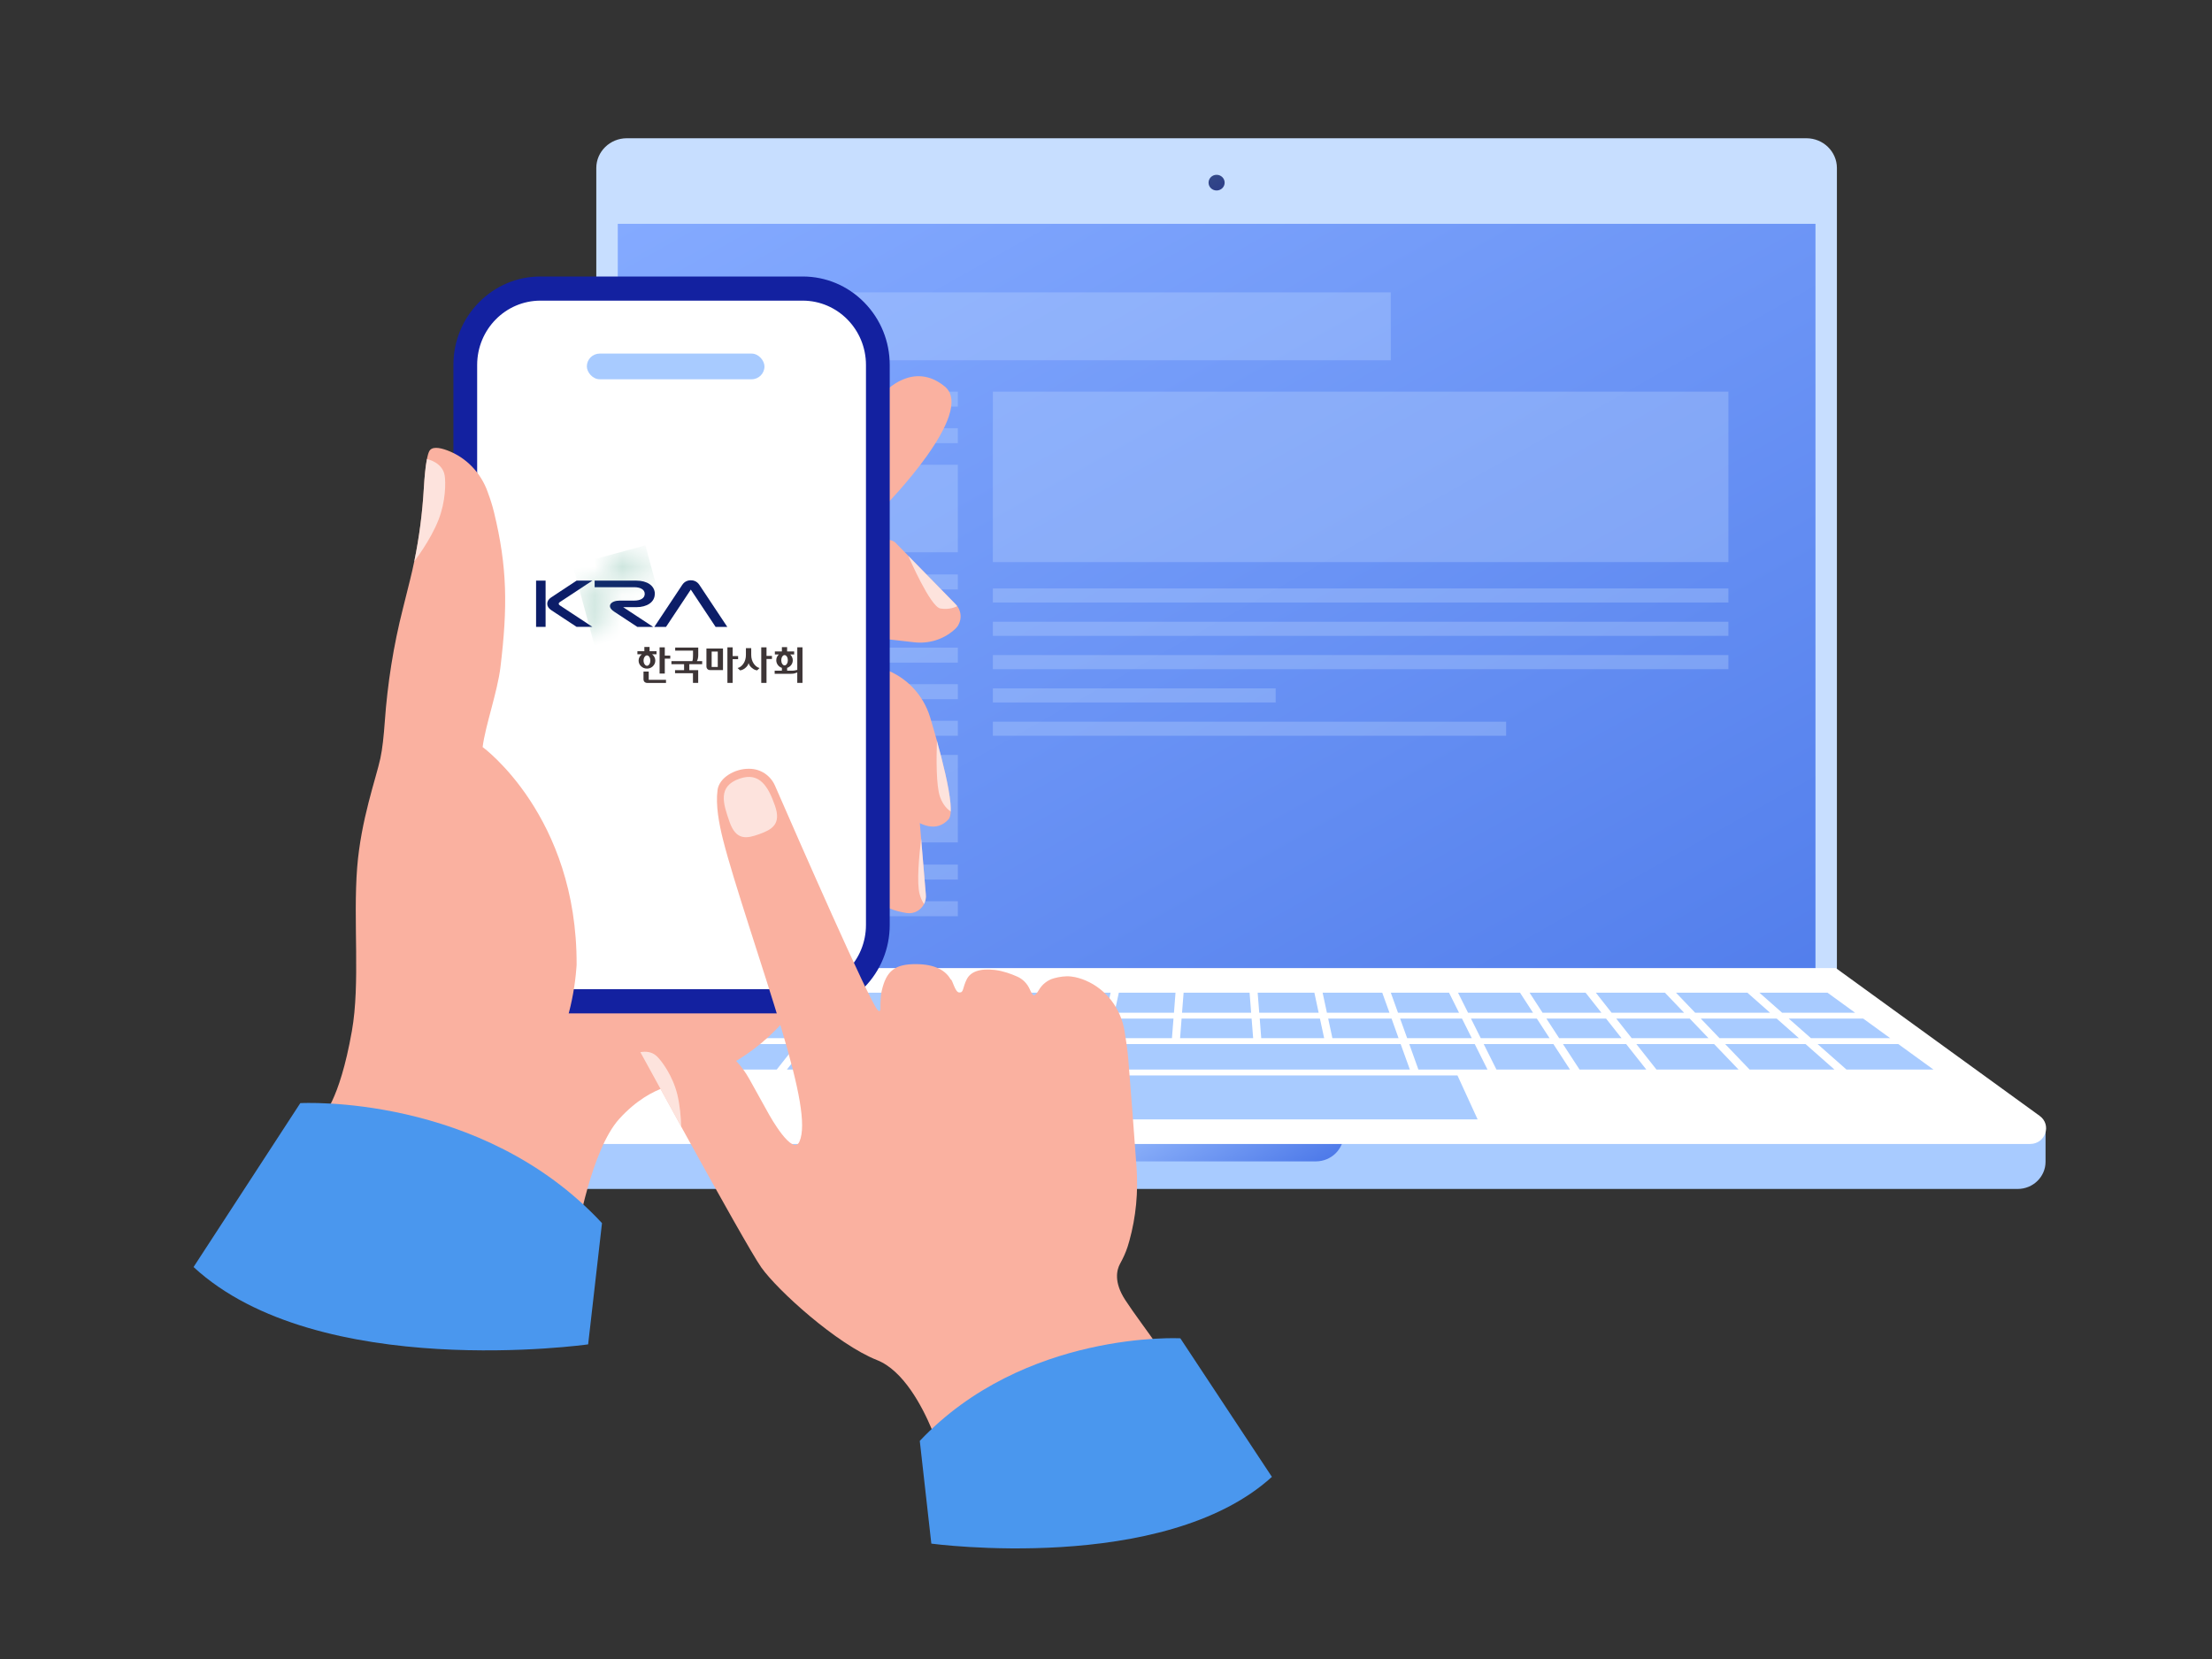
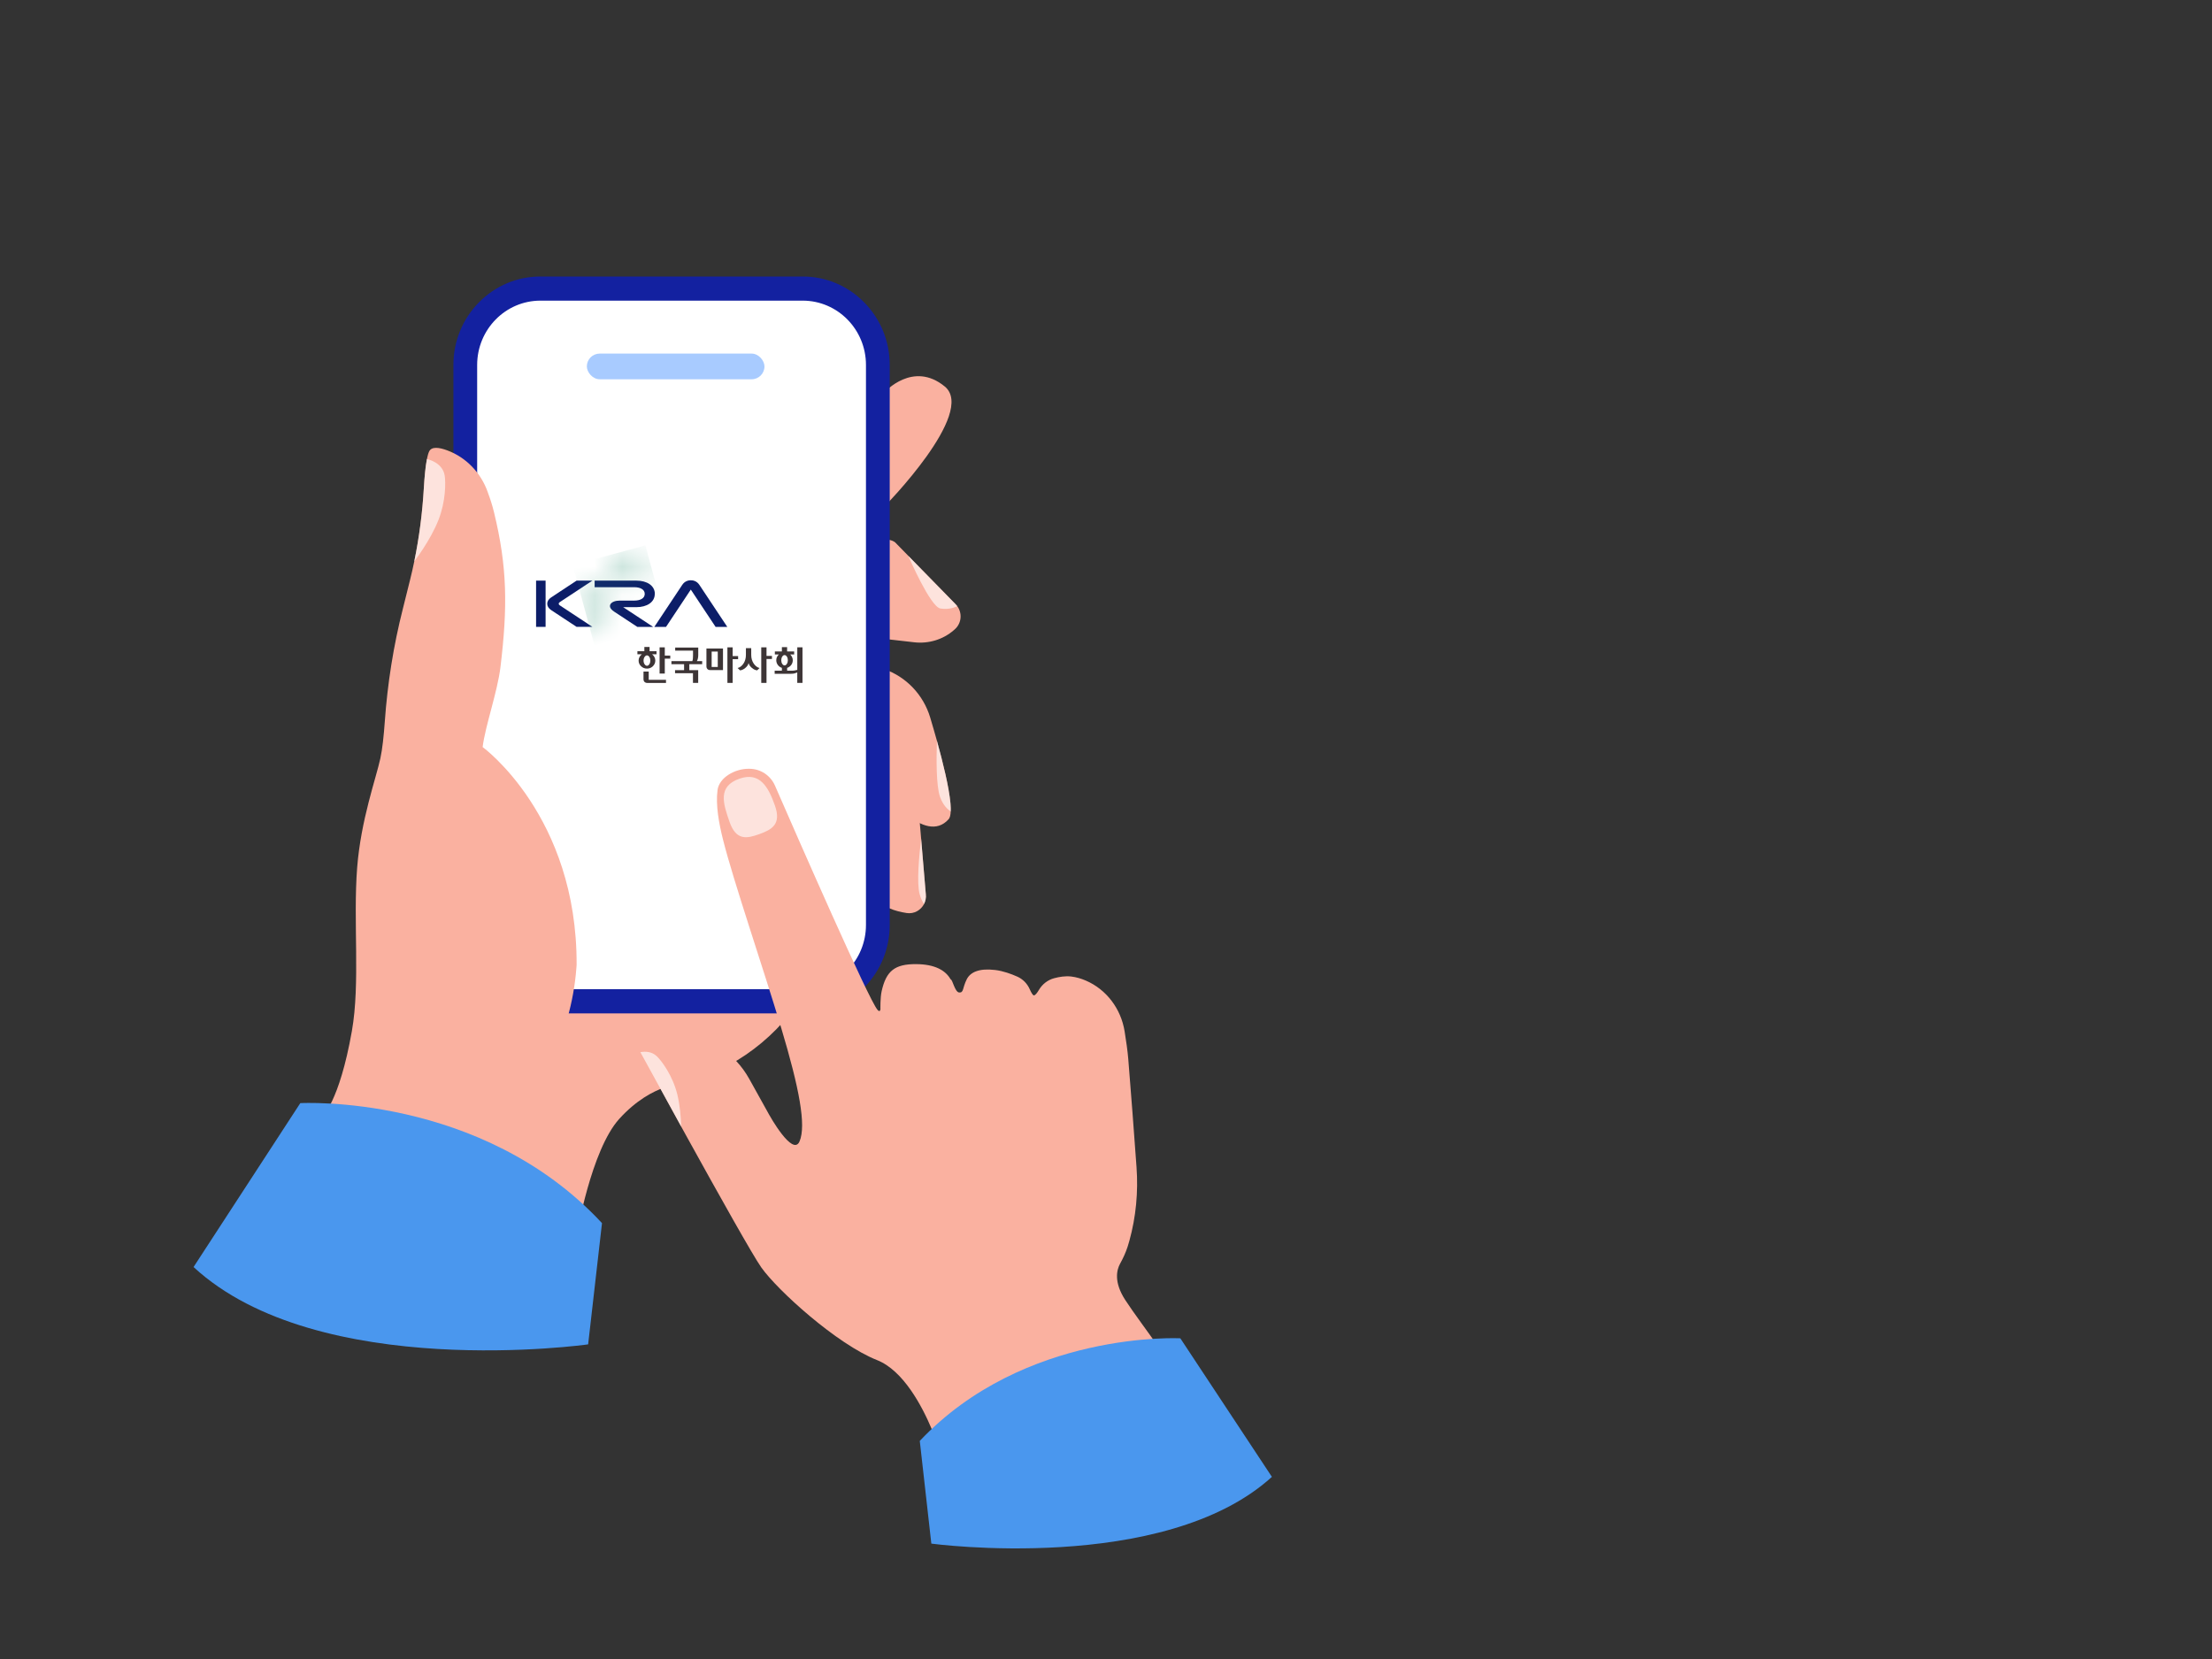
<svg xmlns="http://www.w3.org/2000/svg" width="80" height="60" viewBox="0 0 80 60" fill="none">
  <rect x="0" y="0" width="80" height="60" fill="#333333" stroke="none" />
  <g clip-path="url(#clip0_267_7111)">
    <path d="M14.02 40.734H73.98V42.017C73.98 42.559 73.528 43 72.971 43H15.029C14.472 43 14.02 42.559 14.02 42.017V40.734Z" fill="#A8CBFF" />
    <path d="M39.403 40.642H48.598V41.017C48.598 41.561 48.145 42.003 47.587 42.003H40.413C39.855 42.003 39.402 41.561 39.402 41.017V40.642H39.403Z" fill="url(#paint0_linear_267_7111)" />
    <path d="M22.669 5H65.33C65.939 5 66.434 5.482 66.434 6.076V37.311H21.566V6.076C21.566 5.483 22.061 5 22.67 5H22.669Z" fill="#C7DEFF" />
    <path d="M65.659 8.095H22.342V36.934H65.659V8.095Z" fill="url(#paint1_linear_267_7111)" />
    <path d="M44.291 6.606C44.291 6.449 44.161 6.322 44 6.322C43.839 6.322 43.709 6.449 43.709 6.606C43.709 6.763 43.839 6.889 44 6.889C44.161 6.889 44.291 6.763 44.291 6.606Z" fill="url(#paint2_linear_267_7111)" />
    <path d="M73.766 40.356L66.396 35.012H21.605L14.235 40.356C13.788 40.68 14.023 41.373 14.581 41.373H73.42C73.977 41.373 74.213 40.68 73.766 40.356Z" fill="white" />
    <path d="M59.013 37.547H61.79L61.112 36.839H58.454L59.013 37.547Z" fill="#A8CBFF" />
    <path d="M56.389 37.547H58.645L58.086 36.839H55.928L56.389 37.547Z" fill="#A8CBFF" />
    <path d="M22.94 37.547H25.811L26.489 36.839H23.743L22.94 37.547Z" fill="#A8CBFF" />
    <path d="M53.554 37.547H56.042L55.582 36.839H53.2L53.554 37.547Z" fill="#A8CBFF" />
    <path d="M62.189 37.547H65.059L64.257 36.839H61.511L62.189 37.547Z" fill="#A8CBFF" />
    <path d="M68.362 37.547L67.386 36.839H64.693L65.495 37.547H68.362Z" fill="#A8CBFF" />
    <path d="M34.771 37.547H37.109L37.363 36.839H35.125L34.771 37.547Z" fill="#A8CBFF" />
    <path d="M20.614 36.839L19.638 37.547H22.505L23.307 36.839H20.614Z" fill="#A8CBFF" />
    <path d="M31.957 37.547H34.446L34.8 36.839H32.418L31.957 37.547Z" fill="#A8CBFF" />
    <path d="M42.441 36.839H40.262L40.11 37.547H42.385L42.441 36.839Z" fill="#A8CBFF" />
    <path d="M45.266 36.839H42.734L42.679 37.547H45.322L45.266 36.839Z" fill="#A8CBFF" />
    <path d="M48.188 37.547H50.581L50.328 36.839H48.036L48.188 37.547Z" fill="#A8CBFF" />
    <path d="M26.21 37.547H28.987L29.546 36.839H26.888L26.21 37.547Z" fill="#A8CBFF" />
    <path d="M50.892 37.547H53.229L52.875 36.839H50.637L50.892 37.547Z" fill="#A8CBFF" />
    <path d="M47.737 36.839H45.56L45.614 37.547H47.89L47.737 36.839Z" fill="#A8CBFF" />
    <path d="M29.356 37.547H31.611L32.072 36.839H29.915L29.356 37.547Z" fill="#A8CBFF" />
    <path d="M39.964 36.839H37.672L37.418 37.547H39.812L39.964 36.839Z" fill="#A8CBFF" />
    <path d="M34.907 36.627L35.269 35.901H33.028L32.557 36.627H34.907Z" fill="#A8CBFF" />
    <path d="M32.21 36.627L32.682 35.901H30.655L30.082 36.627H32.21Z" fill="#A8CBFF" />
    <path d="M29.714 36.627L30.286 35.901H27.786L27.092 36.627H29.714Z" fill="#A8CBFF" />
    <path d="M64.017 36.627L63.195 35.901H60.613L61.308 36.627H64.017Z" fill="#A8CBFF" />
    <path d="M40.01 36.627L40.166 35.901H38.009L37.748 36.627H40.01Z" fill="#A8CBFF" />
    <path d="M42.458 36.627L42.514 35.901H40.464L40.308 36.627H42.458Z" fill="#A8CBFF" />
    <path d="M21.907 35.901L20.907 36.627H23.548L24.371 35.901H21.907Z" fill="#A8CBFF" />
    <path d="M37.439 36.627L37.699 35.901H35.594L35.231 36.627H37.439Z" fill="#A8CBFF" />
    <path d="M67.093 36.627L66.093 35.901H63.63L64.452 36.627H67.093Z" fill="#A8CBFF" />
    <path d="M50.252 36.627L49.991 35.901H47.834L47.99 36.627H50.252Z" fill="#A8CBFF" />
    <path d="M52.768 36.627L52.406 35.901H50.3L50.561 36.627H52.768Z" fill="#A8CBFF" />
    <path d="M60.908 36.627L60.213 35.901H57.714L58.286 36.627H60.908Z" fill="#A8CBFF" />
    <path d="M57.917 36.627L57.344 35.901H55.318L55.789 36.627H57.917Z" fill="#A8CBFF" />
    <path d="M47.691 36.627L47.536 35.901H45.485L45.542 36.627H47.691Z" fill="#A8CBFF" />
    <path d="M45.249 36.627L45.193 35.901H42.807L42.75 36.627H45.249Z" fill="#A8CBFF" />
    <path d="M55.444 36.627L54.973 35.901H52.731L53.094 36.627H55.444Z" fill="#A8CBFF" />
    <path d="M26.692 36.627L27.387 35.901H24.805L23.983 36.627H26.692Z" fill="#A8CBFF" />
-     <path d="M62.393 37.76L63.276 38.681H66.344L65.3 37.76H62.393Z" fill="#A8CBFF" />
    <path d="M29.188 37.76L28.46 38.681H30.874L31.473 37.76H29.188Z" fill="#A8CBFF" />
    <path d="M59.181 37.76L59.908 38.681H62.876L61.993 37.76H59.181Z" fill="#A8CBFF" />
    <path d="M26.007 37.76L25.124 38.681H28.092L28.819 37.76H26.007Z" fill="#A8CBFF" />
    <path d="M22.7 37.76L21.656 38.681H24.725L25.607 37.76H22.7Z" fill="#A8CBFF" />
    <path d="M31.82 37.76L31.22 38.681H33.879L34.339 37.76H31.82Z" fill="#A8CBFF" />
    <path d="M34.664 37.76L34.204 38.681H36.702L37.033 37.76H34.664Z" fill="#A8CBFF" />
    <path d="M56.526 37.76L57.126 38.681H59.54L58.812 37.76H56.526Z" fill="#A8CBFF" />
    <path d="M53.66 37.76L54.121 38.681H56.78L56.181 37.76H53.66Z" fill="#A8CBFF" />
    <path d="M50.968 37.76L51.298 38.681H53.797L53.336 37.76H50.968Z" fill="#A8CBFF" />
    <path d="M37.011 38.681H50.989L50.657 37.76H37.342L37.011 38.681Z" fill="#A8CBFF" />
    <path d="M69.925 38.681L68.655 37.76H65.735L66.779 38.681H69.925Z" fill="#A8CBFF" />
    <path d="M19.345 37.76L18.074 38.681H21.221L22.265 37.76H19.345Z" fill="#A8CBFF" />
    <path d="M52.711 38.894H35.289L34.56 40.484H53.44L52.711 38.894Z" fill="#A8CBFF" />
    <path opacity="0.3" d="M50.299 10.574H25.491V13.031H50.299V10.574Z" fill="#C7DEFF" />
    <path opacity="0.3" d="M34.642 14.164H25.491V14.706H34.642V14.164Z" fill="#C7DEFF" />
    <path opacity="0.3" d="M34.642 15.486H25.491V16.028H34.642V15.486Z" fill="#C7DEFF" />
    <path opacity="0.3" d="M34.642 16.81H25.491V19.974H34.642V16.81Z" fill="#C7DEFF" />
    <path opacity="0.3" d="M34.642 20.777H25.491V21.319H34.642V20.777Z" fill="#C7DEFF" />
    <path opacity="0.3" d="M34.642 22.1H25.491V22.642H34.642V22.1Z" fill="#C7DEFF" />
-     <path opacity="0.3" d="M34.642 27.303H25.491V30.468H34.642V27.303Z" fill="#C7DEFF" />
+     <path opacity="0.3" d="M34.642 27.303H25.491H34.642V27.303Z" fill="#C7DEFF" />
    <path opacity="0.3" d="M34.642 31.27H25.491V31.812H34.642V31.27Z" fill="#C7DEFF" />
    <path opacity="0.3" d="M34.642 32.594H25.491V33.136H34.642V32.594Z" fill="#C7DEFF" />
    <path opacity="0.3" d="M34.642 23.423H25.491V23.965H34.642V23.423Z" fill="#C7DEFF" />
    <path opacity="0.3" d="M34.642 24.745H25.491V25.287H34.642V24.745Z" fill="#C7DEFF" />
    <path opacity="0.3" d="M34.642 26.068H25.491V26.61H34.642V26.068Z" fill="#C7DEFF" />
    <path opacity="0.3" d="M62.51 14.164H35.909V20.328H62.51V14.164Z" fill="#C7DEFF" />
    <path opacity="0.3" d="M62.51 21.282H35.909V21.791H62.51V21.282Z" fill="#C7DEFF" />
    <path opacity="0.3" d="M62.51 22.487H35.909V22.997H62.51V22.487Z" fill="#C7DEFF" />
    <path opacity="0.3" d="M62.51 23.691H35.909V24.201H62.51V23.691Z" fill="#C7DEFF" />
    <path opacity="0.3" d="M46.136 24.896H35.909V25.406H46.136V24.896Z" fill="#C7DEFF" />
    <path opacity="0.3" d="M54.471 26.101H35.909V26.61H54.471V26.101Z" fill="#C7DEFF" />
  </g>
  <g clip-path="url(#clip1_267_7111)">
    <path d="M33.419 32.695C33.304 32.918 33.06 33.062 32.792 33.021C32.376 32.957 31.902 32.809 31.68 32.471C31.239 31.798 31.583 27.709 31.583 27.709L33.234 29.385L33.314 30.335L33.483 32.339C33.497 32.468 33.472 32.59 33.419 32.695Z" fill="#FAB1A0" />
    <path opacity="0.64" d="M33.419 32.695C33.357 32.604 33.3 32.488 33.26 32.339C33.148 31.934 33.241 30.943 33.314 30.335L33.483 32.339C33.498 32.468 33.473 32.59 33.419 32.694V32.695Z" fill="white" />
    <path d="M20.86 44.671C20.86 44.671 21.374 41.595 22.396 40.466C23.019 39.778 23.63 39.471 24.013 39.337C24.064 39.319 24.183 39.291 24.346 39.258C26.245 38.872 27.914 37.732 28.988 36.094C29.958 34.613 30.373 32.828 30.158 31.062L29.821 28.298L14.206 28.592L13.557 37.622L13.038 41.002L20.86 44.671Z" fill="#FAB1A0" />
    <path d="M34.384 29.347C34.378 29.478 34.355 29.575 34.31 29.626C33.443 30.603 31.968 28.602 31.968 28.602V24.196C31.968 24.196 31.97 24.197 31.975 24.199C32.775 24.476 33.395 25.128 33.642 25.95C33.681 26.083 33.723 26.225 33.766 26.373C33.806 26.509 33.846 26.65 33.886 26.794C34.105 27.585 34.32 28.462 34.373 29.036C34.374 29.05 34.375 29.065 34.377 29.079V29.08C34.385 29.179 34.387 29.269 34.384 29.347L34.384 29.347Z" fill="#FAB1A0" />
    <path opacity="0.64" d="M34.384 29.347C34.255 29.263 34.104 29.109 34.001 28.83C33.853 28.43 33.864 27.404 33.886 26.795C34.105 27.586 34.32 28.463 34.373 29.037C34.374 29.051 34.375 29.066 34.376 29.079V29.08C34.384 29.18 34.387 29.27 34.384 29.347H34.384Z" fill="white" />
    <path d="M34.553 22.739C34.537 22.755 34.52 22.77 34.501 22.787C34.106 23.132 33.583 23.288 33.064 23.229L31.968 23.104V19.504C31.968 19.504 32.28 19.504 32.396 19.638L32.849 20.101V20.102L34.565 21.857C34.585 21.877 34.603 21.899 34.62 21.922C34.802 22.168 34.779 22.521 34.553 22.74V22.739Z" fill="#FAB1A0" />
    <path opacity="0.64" d="M34.62 21.922C34.581 21.943 34.345 22.063 34.009 22.007C33.645 21.945 32.864 20.137 32.849 20.102L34.565 21.857C34.585 21.877 34.603 21.899 34.62 21.922Z" fill="white" />
    <path d="M31.992 14.185C31.992 14.185 33.02 13.031 34.171 13.98C35.322 14.929 31.992 18.313 31.992 18.313V14.185V14.185Z" fill="#FAB1A0" />
    <path d="M31.556 13.2V33.45C31.556 34.373 31.108 35.192 30.422 35.695C29.975 36.021 29.428 36.214 28.837 36.214H19.354C18.764 36.214 18.216 36.021 17.77 35.695C17.083 35.192 16.635 34.373 16.635 33.45V13.2C16.635 11.676 17.855 10.437 19.354 10.437H28.837C30.337 10.437 31.556 11.676 31.556 13.2Z" fill="white" />
    <path d="M29.029 10.873C30.294 10.873 31.319 11.915 31.319 13.2V33.45C31.319 34.735 30.294 35.777 29.029 35.777H19.546C18.282 35.777 17.257 34.735 17.257 33.45V13.2C17.257 11.915 18.282 10.873 19.546 10.873H29.029ZM29.029 10H19.546C18.705 10 17.915 10.333 17.32 10.937C16.725 11.542 16.398 12.345 16.398 13.2V33.45C16.398 34.305 16.725 35.108 17.32 35.713C17.915 36.317 18.705 36.65 19.546 36.65H29.029C29.87 36.65 30.661 36.317 31.256 35.713C31.85 35.108 32.178 34.305 32.178 33.45V13.2C32.178 12.345 31.85 11.542 31.256 10.937C30.661 10.333 29.87 10 29.029 10Z" fill="#1321A0" />
    <path d="M20.854 34.897C20.854 34.934 20.848 34.97 20.846 35.006C20.655 37.518 19.439 39.833 17.503 41.406L16.254 42.421L11.648 40.389C11.648 40.389 12.269 39.876 12.726 37.291C13.033 35.553 12.766 33.32 12.917 31.378C13.053 29.645 13.603 28.143 13.757 27.424C13.831 27.083 13.881 26.595 13.916 26.104C14.014 24.722 14.23 23.351 14.572 22.009C14.656 21.679 14.747 21.314 14.834 20.957C14.888 20.741 14.937 20.523 14.982 20.305C15.163 19.43 15.277 18.542 15.329 17.649C15.352 17.26 15.386 16.873 15.44 16.603C15.463 16.484 15.491 16.388 15.522 16.324C15.61 16.145 15.877 16.177 16.175 16.288C16.859 16.541 17.393 17.099 17.639 17.796C17.642 17.805 17.645 17.815 17.649 17.825C17.734 18.053 17.808 18.286 17.866 18.524C18.35 20.513 18.362 21.947 18.1 24.125C17.991 25.026 17.553 26.239 17.455 27.018C17.455 27.018 20.878 29.508 20.854 34.897V34.897Z" fill="#FAB1A0" />
    <path opacity="0.64" d="M14.982 20.305C15.163 19.43 15.277 18.543 15.329 17.649C15.352 17.261 15.387 16.874 15.44 16.604C15.44 16.604 16.002 16.707 16.083 17.199C16.121 17.43 16.125 18.125 15.86 18.8C15.563 19.557 14.99 20.289 14.982 20.305Z" fill="white" />
    <path d="M10.86 39.896C10.86 39.896 17.404 39.528 21.772 44.236L21.271 48.621C21.271 48.621 11.516 49.997 7 45.824L10.86 39.897V39.896Z" fill="#4A97EE" />
    <path d="M42.685 52.323C42.064 53.401 40.996 54.033 39.881 54.559C38.226 55.34 35.604 55.744 35.072 55.023C34.488 54.231 34.18 53.232 34.057 52.757C33.964 52.398 33.848 52.045 33.705 51.703C33.35 50.855 32.672 49.567 31.72 49.19C30.262 48.613 28.122 46.668 27.535 45.841C27.228 45.408 25.979 43.176 24.857 41.145C24.782 41.01 24.709 40.876 24.636 40.744C24.038 39.659 23.498 38.673 23.188 38.105C23.178 38.087 23.169 38.07 23.16 38.053C23.142 38.022 23.126 37.992 23.11 37.963C23.011 37.781 23.114 37.553 23.315 37.512C23.645 37.444 24.108 37.363 24.442 37.363C24.491 37.363 24.538 37.365 24.581 37.369C25.635 37.465 26.575 38.081 27.096 39.017L27.818 40.316C27.818 40.316 28.671 41.856 28.917 41.279C29.163 40.701 28.908 39.361 28.254 37.178C27.605 35.017 26.535 31.895 26.152 30.379C26.001 29.783 25.878 29.109 25.951 28.572C26.014 28.111 26.591 27.804 27.061 27.804H27.103C27.504 27.804 27.868 28.044 28.03 28.417C28.87 30.345 31.422 36.171 31.738 36.524C31.833 36.631 31.842 36.498 31.842 36.498C31.842 36.498 31.831 36.09 31.887 35.843C32.052 35.115 32.359 34.862 33.141 34.869C33.81 34.874 34.197 35.093 34.38 35.419C34.451 35.418 34.531 35.885 34.691 35.895C34.861 35.906 34.803 35.737 34.964 35.417C35.094 35.159 35.413 35.011 35.99 35.081C36.281 35.116 36.576 35.224 36.792 35.321C36.99 35.409 37.148 35.569 37.238 35.769C37.29 35.886 37.35 35.996 37.39 35.999C37.441 36.002 37.512 35.906 37.575 35.8C37.697 35.593 37.893 35.441 38.123 35.379C38.308 35.329 38.532 35.291 38.743 35.317C38.926 35.339 39.103 35.392 39.27 35.464C40.018 35.785 40.542 36.485 40.673 37.299C40.728 37.639 40.782 38.013 40.804 38.285C40.891 39.317 41.02 41.057 41.104 42.212C41.169 43.108 41.085 44.009 40.846 44.873C40.824 44.954 40.802 45.029 40.781 45.092C40.711 45.305 40.617 45.509 40.509 45.704C40.389 45.923 40.273 46.365 40.695 47.014C41.32 47.977 42.608 49.517 43.044 50.73C43.207 51.185 43.003 51.77 42.684 52.323L42.685 52.323Z" fill="#FAB1A0" />
    <path opacity="0.64" d="M24.636 40.743C24.038 39.659 23.498 38.672 23.188 38.105C23.178 38.087 23.169 38.069 23.16 38.053C23.341 38.02 23.568 38.028 23.75 38.196C23.917 38.351 24.329 38.892 24.499 39.594C24.592 39.982 24.626 40.408 24.636 40.743Z" fill="white" />
    <path opacity="0.64" d="M28.027 29.136C28.264 29.812 27.916 30.003 27.463 30.167C27.01 30.331 26.624 30.407 26.387 29.73C26.15 29.054 25.946 28.436 26.753 28.159C27.478 27.909 27.789 28.459 28.027 29.136Z" fill="white" />
    <path d="M42.688 48.401C42.688 48.401 37.045 48.109 33.265 52.112L33.683 55.827C33.683 55.827 42.093 56.963 46 53.413L42.688 48.401V48.401Z" fill="#4A97EE" />
    <path d="M19.732 20.999H19.388V22.672H19.732V20.999Z" fill="#0C1D68" />
    <path d="M21.425 20.999L20.245 21.777C20.221 21.794 20.207 21.814 20.207 21.835C20.207 21.856 20.221 21.877 20.245 21.893L21.425 22.671H20.853L19.935 22.066C19.842 22.004 19.791 21.923 19.791 21.835C19.791 21.747 19.842 21.666 19.935 21.605L20.853 20.999H21.425Z" fill="#0C1D68" />
    <path d="M23.683 21.479C23.683 21.176 23.395 20.999 23.015 20.999H21.506V21.237H22.942C23.149 21.237 23.318 21.315 23.318 21.479C23.318 21.643 23.149 21.721 22.942 21.721H22.418C22.258 21.721 22.132 21.768 22.082 21.846C22.044 21.907 22.036 22.005 22.215 22.123L23.049 22.672H23.622C23.622 22.672 22.563 21.976 22.538 21.959H23.014C23.394 21.959 23.681 21.781 23.681 21.479" fill="#0C1D68" />
    <path d="M26.303 22.672L25.292 21.15C25.197 21.007 25.058 20.986 24.984 20.986C24.91 20.986 24.77 21.008 24.676 21.15L23.665 22.672H24.088C24.088 22.672 24.842 21.537 24.984 21.323C25.126 21.537 25.88 22.672 25.88 22.672H26.304H26.303Z" fill="#0C1D68" />
    <mask id="mask0_267_7111" style="mask-type:luminance" maskUnits="userSpaceOnUse" x="21" y="20" width="3" height="4">
      <path d="M23.475 20.223C22.387 20.223 21.502 21.11 21.5 22.202C21.5 22.615 21.626 23.011 21.863 23.347L22.047 23.216C21.837 22.919 21.727 22.568 21.727 22.202C21.728 21.234 22.513 20.448 23.477 20.45V20.223H23.475" fill="white" />
    </mask>
    <g mask="url(#mask0_267_7111)">
      <path d="M23.343 19.724L20.716 20.436L21.635 23.848L24.262 23.136L23.343 19.724Z" fill="url(#paint3_linear_267_7111)" />
    </g>
    <path d="M23.744 23.662V23.552H23.493V23.398H23.304V23.552H23.053V23.662H23.215L23.205 23.67C23.173 23.696 23.146 23.728 23.126 23.766C23.106 23.804 23.096 23.846 23.096 23.89C23.096 23.969 23.125 24.038 23.185 24.095C23.244 24.152 23.316 24.181 23.398 24.181C23.481 24.181 23.553 24.152 23.612 24.095C23.67 24.038 23.7 23.969 23.7 23.89C23.7 23.846 23.69 23.804 23.67 23.766C23.649 23.727 23.623 23.695 23.591 23.669L23.582 23.662H23.744V23.662ZM23.484 24.022C23.459 24.06 23.431 24.079 23.398 24.079C23.366 24.079 23.337 24.059 23.312 24.022C23.287 23.985 23.275 23.941 23.275 23.89C23.275 23.84 23.287 23.796 23.312 23.759C23.337 23.722 23.366 23.703 23.398 23.703C23.431 23.703 23.459 23.722 23.484 23.759C23.508 23.796 23.52 23.84 23.52 23.89C23.52 23.941 23.508 23.985 23.484 24.022Z" fill="#3D3536" />
    <path d="M24.087 24.699V24.587H23.462V24.288H23.273V24.562C23.273 24.604 23.285 24.638 23.31 24.662C23.336 24.686 23.368 24.699 23.405 24.699H24.087Z" fill="#3D3536" />
    <path d="M24.043 23.412H23.855V24.36H24.043V23.821H24.241V23.71H24.043V23.412Z" fill="#3D3536" />
    <path d="M25.395 24.021V23.91H25.202L25.206 23.904C25.219 23.886 25.23 23.856 25.24 23.815C25.249 23.774 25.253 23.735 25.253 23.699V23.419H24.419V23.53H25.064V23.705C25.064 23.741 25.062 23.777 25.06 23.813C25.057 23.848 25.05 23.88 25.04 23.907L25.039 23.91H24.283V24.021H24.741V24.237H24.414V24.348H25.062V24.698H25.251V24.236H24.93V24.021H25.395L25.395 24.021Z" fill="#3D3536" />
    <path d="M26.148 23.454H25.549V24.099C25.549 24.139 25.562 24.173 25.585 24.197C25.609 24.221 25.641 24.234 25.681 24.234H26.148V23.454ZM25.738 23.565H25.959V24.122H25.738V23.565Z" fill="#3D3536" />
    <path d="M26.497 23.412H26.308V24.698H26.497V23.84H26.695V23.728H26.497V23.412Z" fill="#3D3536" />
    <path d="M27.471 24.16C27.394 24.142 27.324 24.09 27.263 24.005C27.201 23.917 27.169 23.81 27.169 23.685V23.44H26.977V23.685C26.977 23.809 26.946 23.916 26.885 24.005C26.825 24.09 26.755 24.142 26.676 24.16L26.767 24.245C26.829 24.238 26.892 24.209 26.954 24.158C27.017 24.106 27.056 24.05 27.07 23.993L27.074 23.976L27.078 23.992C27.094 24.05 27.133 24.106 27.196 24.158C27.257 24.209 27.32 24.239 27.383 24.244L27.471 24.16L27.471 24.16Z" fill="#3D3536" />
    <path d="M27.722 23.412H27.532V24.698H27.722V23.833H27.919V23.722H27.722V23.412Z" fill="#3D3536" />
    <path d="M28.835 23.412V24.226L28.833 24.227C28.808 24.235 28.778 24.242 28.742 24.248C28.706 24.254 28.667 24.257 28.623 24.257H28.468V24.155L28.471 24.154C28.529 24.134 28.578 24.098 28.616 24.049C28.653 23.998 28.672 23.941 28.672 23.879C28.672 23.84 28.664 23.803 28.648 23.768C28.633 23.734 28.611 23.703 28.586 23.677L28.579 23.67H28.722V23.56H28.467V23.405H28.278V23.56H28.024V23.67H28.168L28.16 23.677C28.134 23.703 28.113 23.733 28.097 23.768C28.082 23.803 28.075 23.84 28.075 23.879C28.075 23.942 28.094 23.999 28.131 24.049C28.168 24.099 28.217 24.134 28.275 24.153H28.278V24.257H28.017V24.368H28.616C28.656 24.368 28.696 24.364 28.732 24.355C28.769 24.346 28.802 24.335 28.828 24.323L28.834 24.32V24.698H29.023V23.412H28.834H28.835ZM28.374 24.065C28.342 24.065 28.313 24.046 28.29 24.008C28.267 23.972 28.255 23.927 28.255 23.878C28.255 23.829 28.267 23.785 28.29 23.748C28.314 23.71 28.342 23.692 28.374 23.692C28.406 23.692 28.436 23.711 28.459 23.748C28.482 23.785 28.494 23.829 28.494 23.878C28.494 23.927 28.482 23.972 28.459 24.008C28.436 24.046 28.407 24.065 28.374 24.065Z" fill="#3D3536" />
    <rect x="21.224" y="12.788" width="6.424" height="0.929" rx="0.465" fill="#A8CBFF" />
  </g>
  <defs>
    <linearGradient id="paint0_linear_267_7111" x1="45.427" y1="43.371" x2="42.811" y2="38.723" gradientUnits="userSpaceOnUse">
      <stop stop-color="#4E7AE9" />
      <stop offset="1" stop-color="#9FC2FF" />
    </linearGradient>
    <linearGradient id="paint1_linear_267_7111" x1="55.819" y1="42.471" x2="33.071" y2="2.056" gradientUnits="userSpaceOnUse">
      <stop stop-color="#517DEB" />
      <stop offset="1" stop-color="#84AAFF" />
    </linearGradient>
    <linearGradient id="paint2_linear_267_7111" x1="44.145" y1="6.852" x2="43.865" y2="6.355" gradientUnits="userSpaceOnUse">
      <stop stop-color="#2D3E88" />
      <stop offset="1" stop-color="#334888" />
    </linearGradient>
    <linearGradient id="paint3_linear_267_7111" x1="22.736" y1="23.029" x2="22.228" y2="21.155" gradientUnits="userSpaceOnUse">
      <stop stop-color="white" />
      <stop offset="0.02" stop-color="#F0F7F5" />
      <stop offset="0.11" stop-color="#C4E0D8" />
      <stop offset="0.19" stop-color="#9DCDBF" />
      <stop offset="0.28" stop-color="#7DBCA9" />
      <stop offset="0.38" stop-color="#62AE98" />
      <stop offset="0.49" stop-color="#4EA48A" />
      <stop offset="0.61" stop-color="#409C81" />
      <stop offset="0.76" stop-color="#37987B" />
      <stop offset="1" stop-color="#35977A" />
    </linearGradient>
    <clipPath id="clip0_267_7111">
-       <rect width="60" height="38" fill="white" transform="translate(14 5)" />
-     </clipPath>
+       </clipPath>
    <clipPath id="clip1_267_7111">
      <rect width="39" height="46" fill="white" transform="translate(7 10)" />
    </clipPath>
  </defs>
</svg>